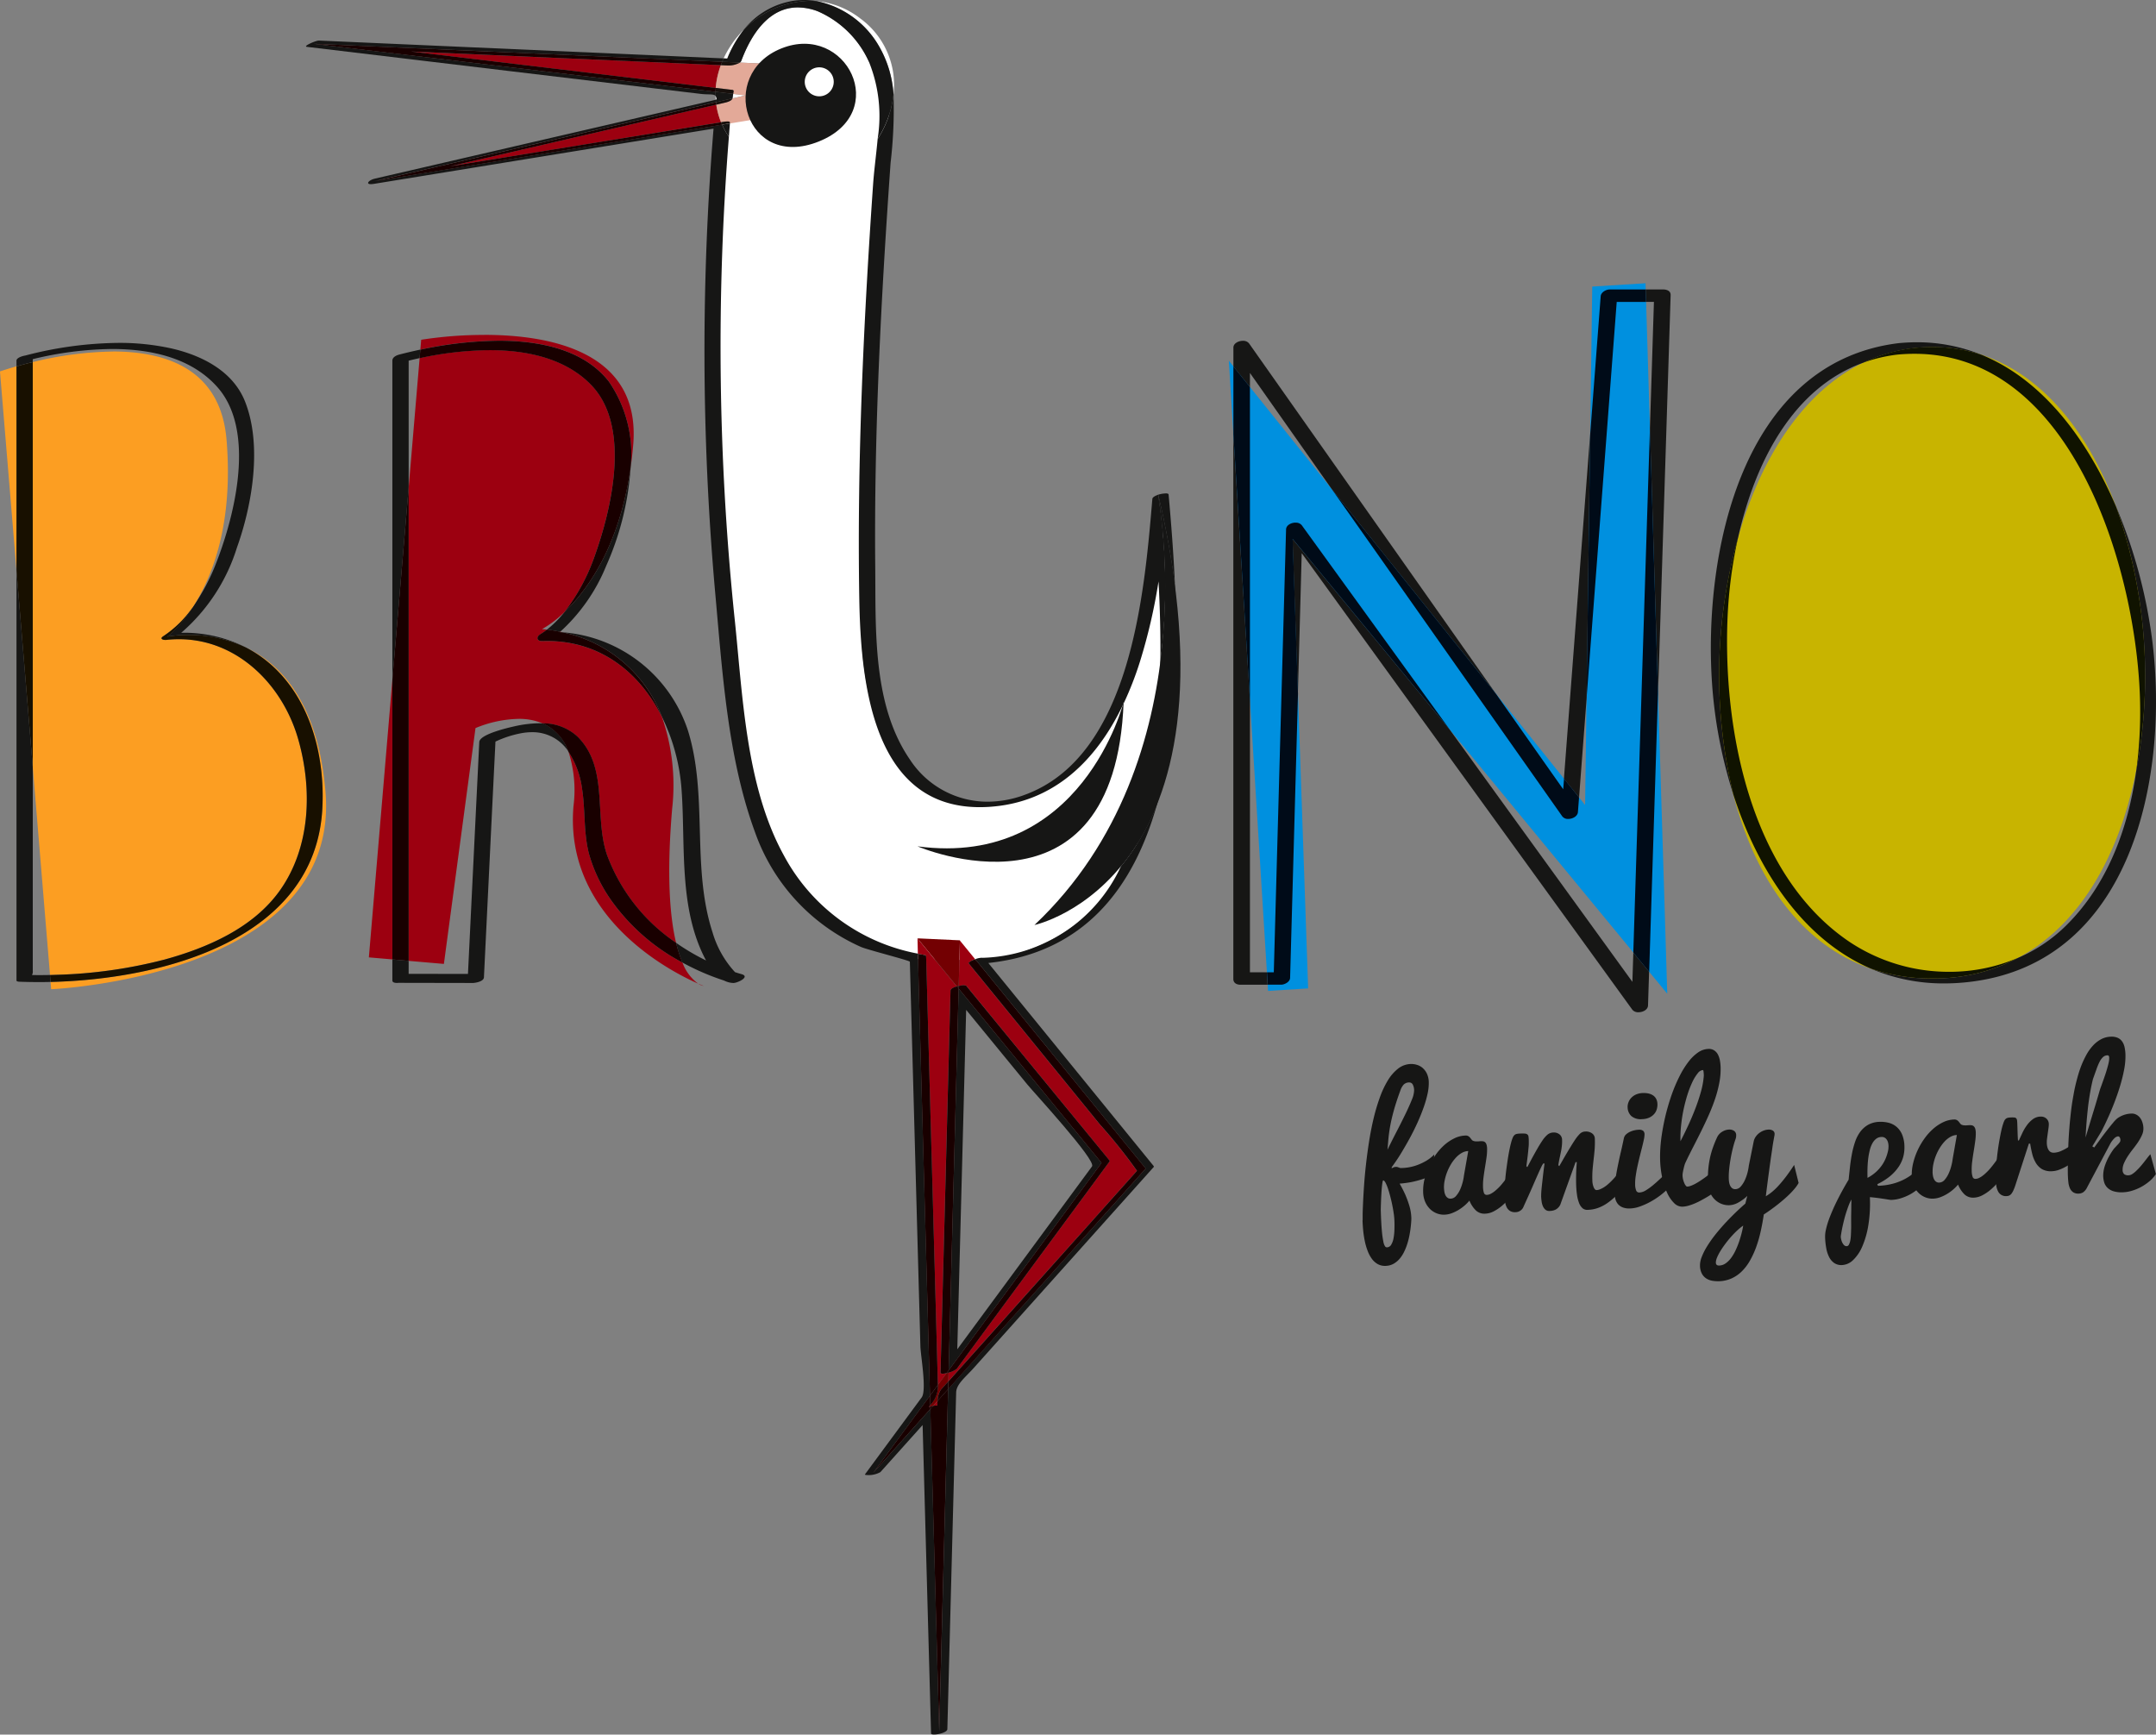
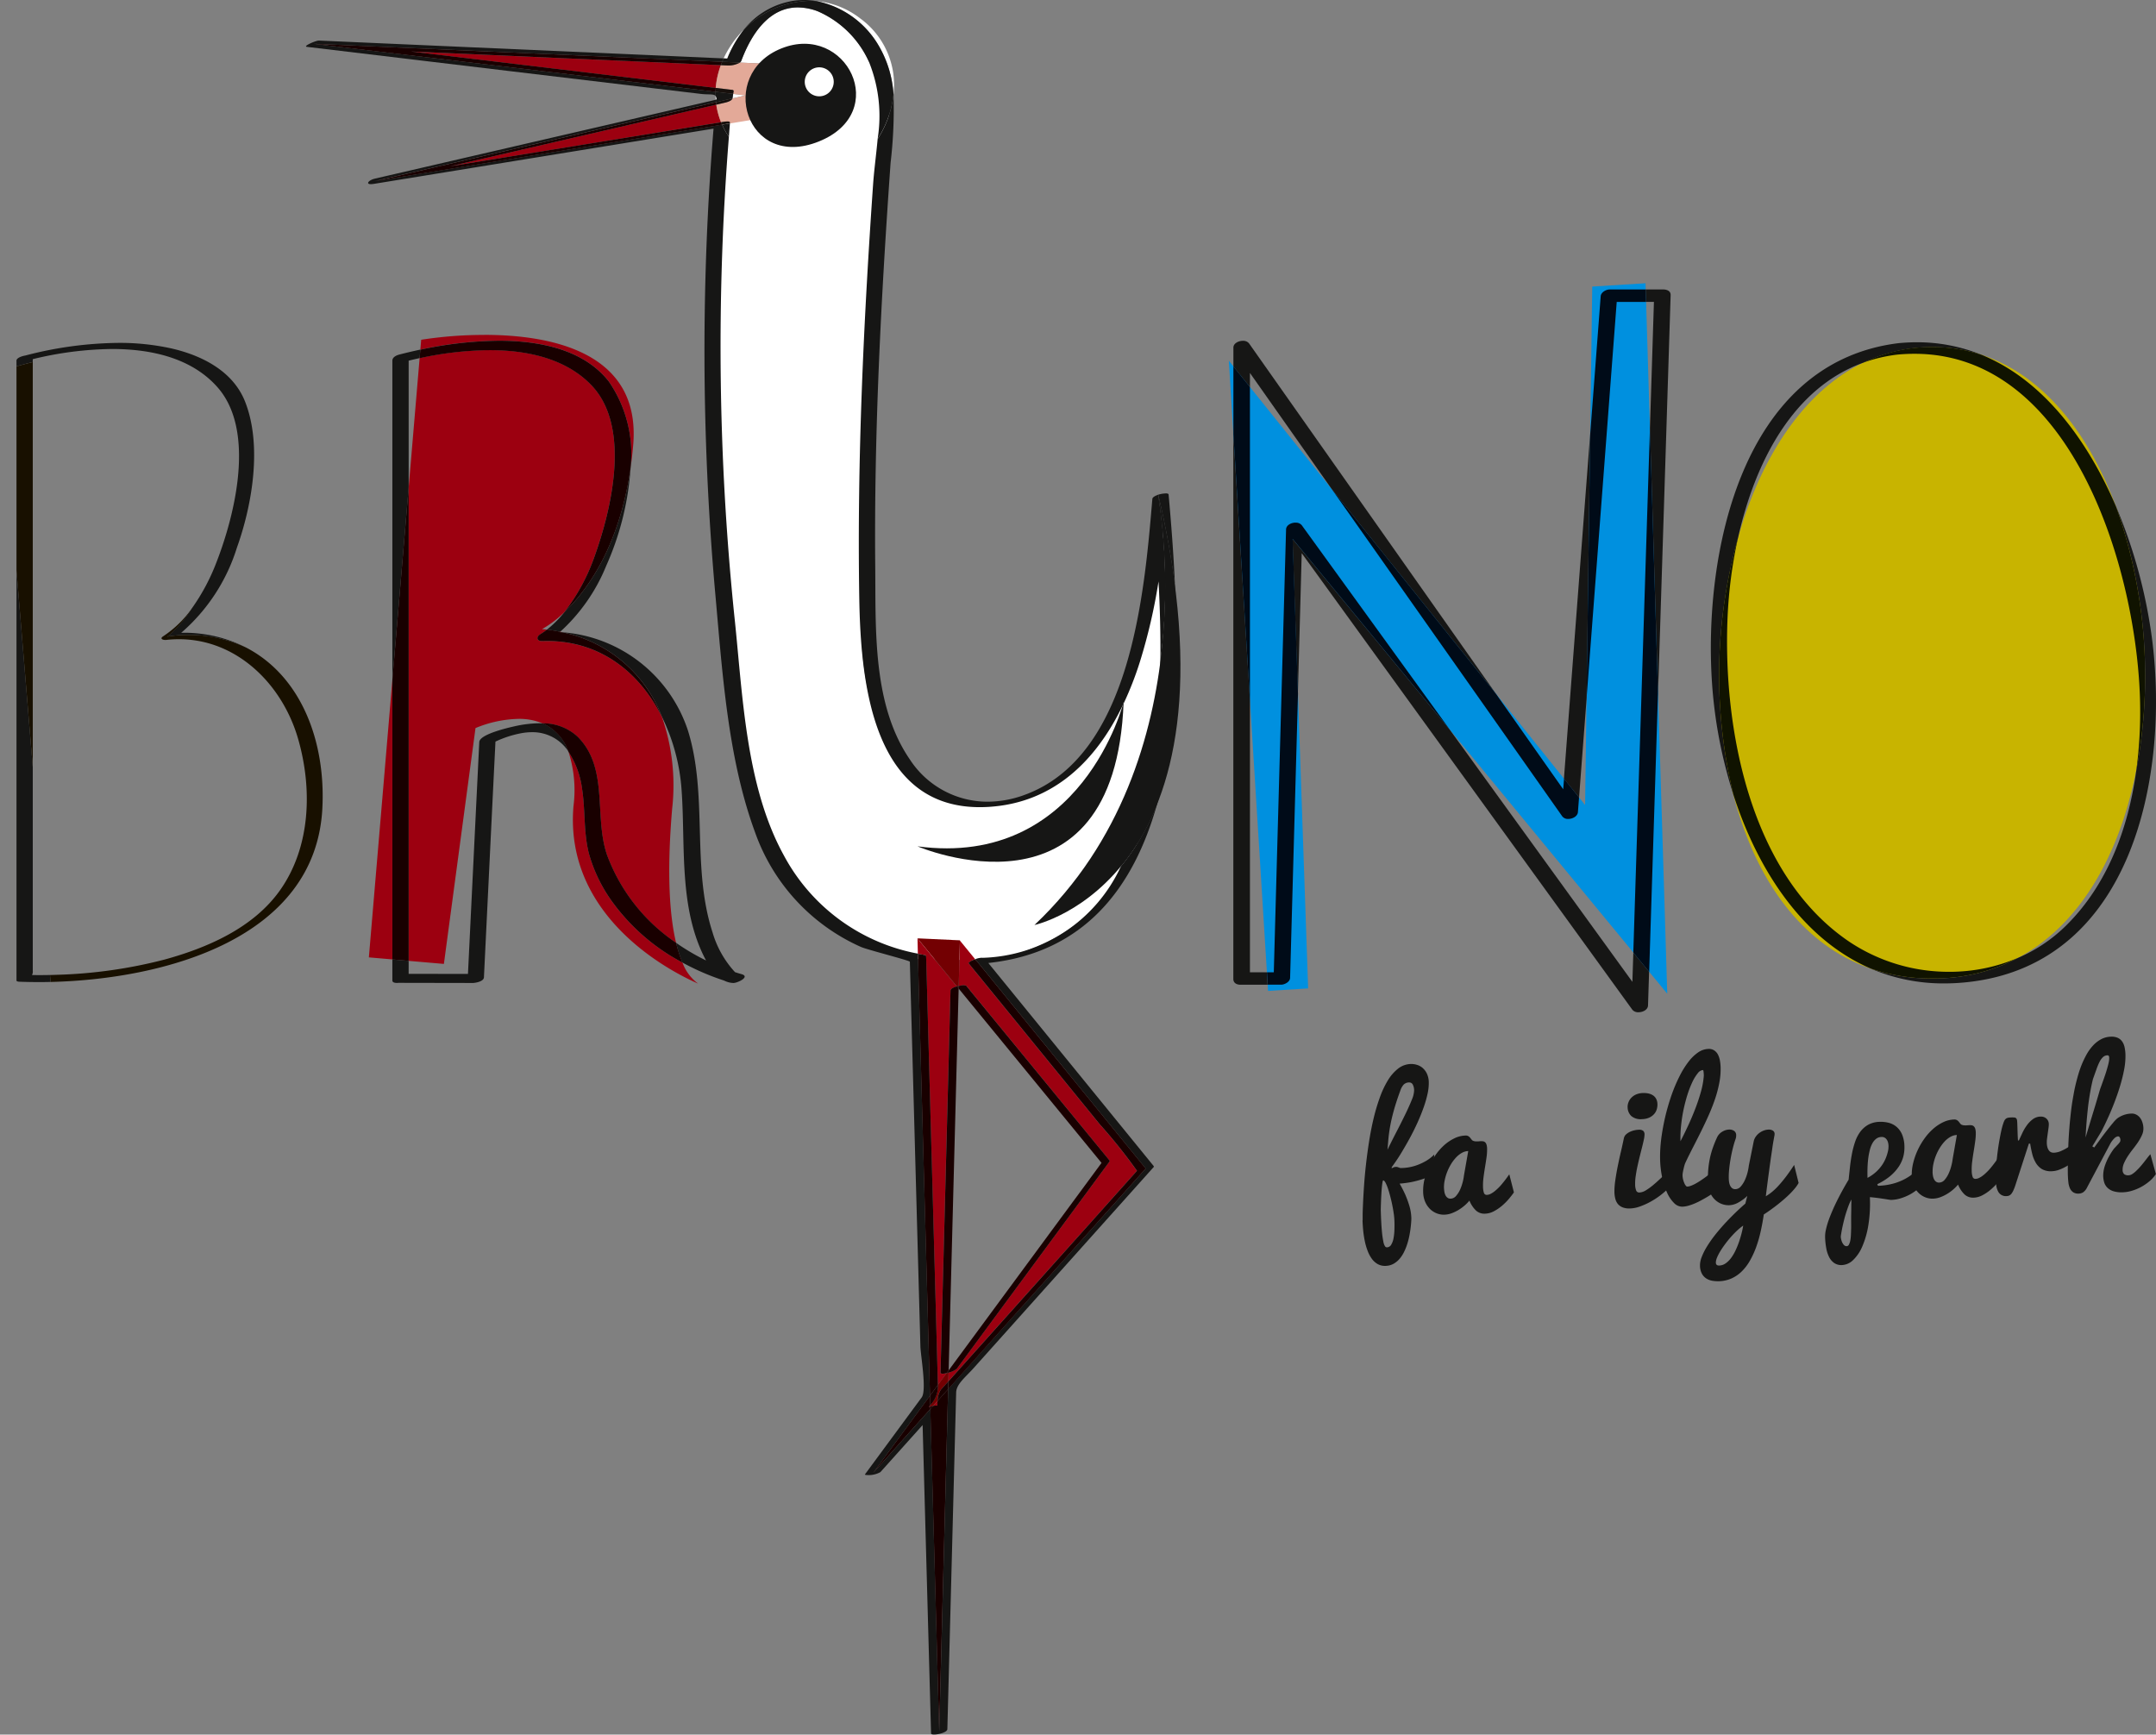
<svg xmlns="http://www.w3.org/2000/svg" id="Group_36" data-name="Group 36" width="168.545" height="135.612" viewBox="0 0 168.545 135.612">
  <rect x="0" y="0" width="168.545" height="135.612" fill="#808080" stroke="none" />
  <defs>
    <clipPath id="clip-path">
      <rect id="Rectangle_6" data-name="Rectangle 6" width="168.545" height="135.612" fill="none" />
    </clipPath>
  </defs>
  <g id="Group_1" data-name="Group 1" clip-path="url(#clip-path)">
    <path id="Path_1" data-name="Path 1" d="M91.378,54.37l-.927-13.106c-.356,2.152-1.52,6.464-2.205,10.824a8.29,8.29,0,0,1-1.117,2.691c0-.043-.253-.723,0,0,0,0-.994,1.758-1.091,1.932-1.476,2.608-3.68,5.705-8.894,5.991-.233.01-.458.016-.677.016C68.031,62.683,66.423,52.911,67,46.105c1.12-13.222.908-23.828,1.613-30.614.39-3.757.153-4.391.271-5.632.686-1.055-.895-4.088-.763-5.335l-12.1,5.188c-.984,12.129-1.515,23.492-.451,35.624.557,6.356.926,13.31,3.126,19.345a15.64,15.64,0,0,0,8.326,9.065c.53.236,3.873,1.091,3.875,1.19l6.207.126C89.16,72.516,89.575,62,91.446,55.442" transform="translate(0.428 0.035)" fill="#fff" />
    <path id="Path_2" data-name="Path 2" d="M9.241,26.6a29.741,29.741,0,0,0-7.263.986c-.338.059-.7.206-.7.4v.446c.364-.1.792-.218,1.273-.335v-.225a27.2,27.2,0,0,1,6.2-.794c3.161,0,6.268.744,8.251,3,2.994,3.407,1.342,10-.1,13.7a15.952,15.952,0,0,1-1.859,3.5,9.355,9.355,0,0,1-1.983,2.29,9.007,9.007,0,0,1,1.646-.133,10.531,10.531,0,0,1,4.506.981,10.493,10.493,0,0,0-3.542-1.077,10,10,0,0,0-1.265-.076c-.085,0-.168,0-.253,0l.054-.04a14.454,14.454,0,0,0,4.3-6.6c1.208-3.369,1.993-8.025.64-11.437-.952-2.4-3.4-3.616-5.777-4.157A18.76,18.76,0,0,0,9.241,26.6M1.279,44.393V76.452c0,.08.185.092.225.094.477.018.968.027,1.47.027.318,0,.643,0,.97-.012L3.9,76.019q-.378.009-.756.009c-.208,0-.415,0-.623-.006H2.516l-.027,0a.554.554,0,0,0,.063-.326V59.758Z" transform="translate(0.01 0.207)" fill="#161615" />
-     <path id="Path_3" data-name="Path 3" d="M8.832,27.271a27.556,27.556,0,0,0-6.27.826V59.754L3.909,76.014c.183,0,.368-.01.551-.018a37.592,37.592,0,0,0,8.364-1.181c3.381-.924,7-2.488,9.085-5.456,2.373-3.381,2.514-7.9,1.4-11.79-1.224-4.268-4.774-7.81-9.324-7.81a9.03,9.03,0,0,0-1.009.057.511.511,0,0,1-.069,0c-.217,0-.427-.112-.146-.289a8.555,8.555,0,0,0,2.3-2.259c1.495-2.291,3.2-6.444,2.65-13.091-.456-5.5-4.675-6.909-8.881-6.909m-7.543,1.16c-.806.229-1.289.4-1.289.4L1.289,44.388V28.431M19.23,50.409c4.336,2.245,6.238,7.379,5.969,12.577-.529,10.2-12.335,13.359-21.246,13.571l.047.57s22.643-.967,21.447-15.411c-.57-6.881-3.405-9.966-6.217-11.307" transform="translate(0 0.212)" fill="#fc9e22" />
    <path id="Path_4" data-name="Path 4" d="M2.552,28.09c-.481.116-.909.231-1.273.334V44.381L2.552,59.746Zm12.5,19.174a8.526,8.526,0,0,1-2.3,2.259c-.281.177-.071.289.146.289.023,0,.046,0,.069,0a9.041,9.041,0,0,1,1.009-.057c4.55,0,8.1,3.542,9.324,7.809,1.117,3.891.976,8.409-1.4,11.791-2.084,2.968-5.7,4.532-9.084,5.456a37.609,37.609,0,0,1-8.364,1.181c-.184.007-.368.013-.552.018l.045.542c8.911-.212,20.716-3.372,21.245-13.571.269-5.2-1.632-10.332-5.969-12.577a10.527,10.527,0,0,0-4.5-.981,9.012,9.012,0,0,0-1.647.133,9.355,9.355,0,0,0,1.983-2.29" transform="translate(0.01 0.219)" fill="#181000" />
    <path id="Path_5" data-name="Path 5" d="M32.624,27.122c-.577.122-1.126.252-1.633.384-.233.06-.554.2-.554.48V52.937L31.71,37.91V27.985q.419-.1.858-.2ZM49.057,36.4c-.9,6.186-3.418,9.572-5.157,11.228a8.447,8.447,0,0,1-1.374,1.382c.247.03.6.083,1.028.175a14.157,14.157,0,0,0,3.6-5.161A22.4,22.4,0,0,0,49.057,36.4M43.735,49.222a10.641,10.641,0,0,1,7.775,6.609,15.364,15.364,0,0,1,1.537,5.736c.312,4.38-.246,9.259,1.9,13.294l.011.019a17.2,17.2,0,0,1-2.341-1.38,9.461,9.461,0,0,0,.5,1.546,19.138,19.138,0,0,0,3.259,1.407,1.66,1.66,0,0,0,.711.187H57.1c.323,0,1.341-.488.634-.691-.171-.048-.342-.1-.511-.155a7.8,7.8,0,0,1-1.76-3.12C53.8,67.542,55.132,62.012,53.542,56.9a11.218,11.218,0,0,0-9.808-7.679m-1.782,7.114a9.163,9.163,0,0,0-1.972.238c-.4.09-2.72.609-2.75,1.229q-.122,2.532-.247,5.064-.319,6.533-.637,13.067l-4.637-.009V74.91l-1.273-.11v1.648c0,.131.15.188.348.188.04,0,.083,0,.125-.007l5.8.011h0c.222,0,.869-.118.885-.435q.289-5.936.578-11.873.148-3.045.3-6.089c.007-.158.015-.316.023-.474a8.26,8.26,0,0,1,1.991-.651,4.662,4.662,0,0,1,.865-.085,3.348,3.348,0,0,1,2.843,1.5,3.7,3.7,0,0,0-2.014-2.2c-.077,0-.152,0-.229,0" transform="translate(0.237 0.211)" fill="#161615" />
    <path id="Path_6" data-name="Path 6" d="M37.642,25.983a31.964,31.964,0,0,0-4.938.378l-.066.771a30.375,30.375,0,0,1,6.14-.7c3.386,0,6.7.77,8.592,3.185a10.027,10.027,0,0,1,1.7,6.785q.127-.874.208-1.823c.62-7.314-6.53-8.6-11.637-8.6m.41,1.188a26.62,26.62,0,0,0-5.47.627L31.724,37.92v37l2.754.238L36.949,56.72A9.286,9.286,0,0,1,40.311,56a4.77,4.77,0,0,1,1.885.353,3.944,3.944,0,0,1,2.715,1.03c2.488,2.45,1.277,6.249,2.32,9.267a14.256,14.256,0,0,0,5.4,6.864c-.489-2.03-.75-5.28-.309-10.486a16.244,16.244,0,0,0-.8-7.183c-1.7-3.41-4.756-5.93-8.991-5.93-.123,0-.247,0-.372.007h-.027c-.408,0-.44-.329-.115-.533q.268-.169.522-.368c-.249-.03-.39-.036-.39-.036a8.333,8.333,0,0,0,1.764-1.345A15.439,15.439,0,0,0,46.253,43.3c1.337-3.729,2.889-10.2-.29-13.442-1.978-2.016-4.916-2.689-7.911-2.689m5.517,22.02-.034.027.215.013-.18-.04M30.451,52.947l-1.838,21.7,1.838.159V52.947m13.758,5.6a9.742,9.742,0,0,1,.4,4.275c-.741,8.751,7.726,12.993,9.746,13.878a3.5,3.5,0,0,1-1.224-1.646,16,16,0,0,1-5.411-4.642,11.9,11.9,0,0,1-1.91-3.908c-.419-1.679-.267-3.338-.526-5.026a6.939,6.939,0,0,0-1.079-2.932" transform="translate(0.223 0.202)" fill="#9c0010" />
    <path id="Path_7" data-name="Path 7" d="M38.763,26.433a30.383,30.383,0,0,0-6.14.7l-.056.666a26.628,26.628,0,0,1,5.47-.627c3,0,5.934.673,7.911,2.688,3.18,3.239,1.629,9.713.291,13.443A15.479,15.479,0,0,1,43.9,47.631c1.737-1.657,4.26-5.043,5.156-11.229a10.024,10.024,0,0,0-1.7-6.784c-1.892-2.416-5.206-3.185-8.592-3.185M31.71,37.916,30.437,52.943V74.805l1.273.11v-37m10.815,11.1A6.28,6.28,0,0,1,42,49.38c-.325.2-.293.533.115.533h.028c.124,0,.249-.006.372-.006,4.236,0,7.287,2.518,8.99,5.93a10.641,10.641,0,0,0-7.775-6.609l-.214-.012.034-.028c-.428-.093-.781-.145-1.029-.175m-.345,7.334a3.7,3.7,0,0,1,2.014,2.2,6.907,6.907,0,0,1,1.079,2.932c.259,1.688.107,3.347.526,5.025A11.906,11.906,0,0,0,47.71,70.41a15.98,15.98,0,0,0,5.41,4.641,9.469,9.469,0,0,1-.5-1.546,14.263,14.263,0,0,1-5.4-6.864c-1.043-3.018.168-6.817-2.319-9.268a3.947,3.947,0,0,0-2.716-1.029" transform="translate(0.237 0.206)" fill="#190000" />
-     <path id="Path_8" data-name="Path 8" d="M54.16,76.309a1.072,1.072,0,0,0,.427.177s-.155-.058-.427-.177" transform="translate(0.421 0.594)" fill="#9c0010" />
+     <path id="Path_8" data-name="Path 8" d="M54.16,76.309s-.155-.058-.427-.177" transform="translate(0.421 0.594)" fill="#9c0010" />
    <path id="Path_9" data-name="Path 9" d="M98.389,77.3,95.322,28.029l27.851,34.736.558-40.53,4.164-.26,1.7,55.543L100.309,41.96l1.212,35.145Z" transform="translate(0.742 0.171)" fill="#0090df" />
    <path id="Path_10" data-name="Path 10" d="M129.262,22.455h-1.355l.031.97h.613q-.154,4.934-.311,9.865l.634,20.732q.493-15.564.984-31.126c.011-.338-.312-.441-.595-.441M96.423,26.47c-.353,0-.746.2-.746.531v1.471l1.293,1.611v-1.1l6.367,9.041L116.217,54.09,96.9,26.672a.573.573,0,0,0-.482-.2m-.746,7.315V76.368c0,.309.262.444.549.444.026,0,.051,0,.078,0h2.052l-.059-.97H96.97v-21.3Zm27.891.015q-1.023,13.452-2.047,26.9L122.7,62.17q.293-3.87.589-7.74Zm-23.263,8.156.417,12.1q.153-5.492.3-10.983,12.923,17.844,25.845,35.689a.584.584,0,0,0,.482.2c.351,0,.736-.2.746-.532q.042-1.317.084-2.632L126.942,74.3q-.038,1.144-.074,2.288-7.126-9.839-14.25-19.68Z" transform="translate(0.744 0.175)" fill="#161615" />
    <path id="Path_11" data-name="Path 11" d="M127.907,22.455H125.09c-.282,0-.675.219-.7.528L123.568,33.8l-.283,20.628,2.358-31h2.294Zm-32.23,6.017v5.313L96.97,54.542V30.084Zm32.562,4.819q-.65,20.5-1.3,41.006l1.241,1.508q.345-10.89.69-21.782Zm-24.9,4.735q9.025,12.81,18.043,25.617a.557.557,0,0,0,.471.208c.348,0,.733-.212.757-.536q.044-.573.089-1.145l-1.175-1.464c-.021.275-.041.55-.064.826l-5.241-7.441Zm-2.8,2.658c-.35,0-.737.2-.745.531q-.481,17.313-.959,34.624H98.3l.059.97H99.41c.268,0,.689-.219.7-.528q.308-11.109.616-22.221l-.417-12.1,12.313,14.949q-5.8-8.01-11.6-16.02a.58.58,0,0,0-.482-.2" transform="translate(0.744 0.175)" fill="#000b18" />
    <path id="Path_12" data-name="Path 12" d="M150,26.922c-20.868,0-23.5,49.367,0,49.367s20.868-49.367,0-49.367" transform="translate(1.037 0.209)" fill="#c8b400" />
    <path id="Path_13" data-name="Path 13" d="M148.818,26.552q-.658,0-1.337.061l-.068.006-.045.005c-12.313,1.528-15.284,16.554-14.552,26.75a36.66,36.66,0,0,0,1.664,8.563,39.691,39.691,0,0,1,.365-20.125c1.31-5.854,4.265-11.661,9.772-13.66a12.515,12.515,0,0,1,9.252-.62,13.268,13.268,0,0,0-5.051-.98m15.575,12.856a39.744,39.744,0,0,1,1.57,20.677c-.627,4.511-2.266,8.93-5.538,12.126a12.152,12.152,0,0,1-3.647,2.447,14.1,14.1,0,0,1-6.769,1.635,14.67,14.67,0,0,1-4.787-.769,14.378,14.378,0,0,0,5.735,1.154,16.958,16.958,0,0,0,2.027-.124c12.74-1.527,15.553-16.174,14.232-26.708a39.87,39.87,0,0,0-2.823-10.437" transform="translate(1.033 0.207)" fill="#161615" />
    <path id="Path_14" data-name="Path 14" d="M150.006,26.922a12.241,12.241,0,0,0-5.394,1.226,12.02,12.02,0,0,1,2.676-.633c.454-.043.9-.064,1.34-.064,12.626,0,17.592,17.665,17.642,27.773a34.162,34.162,0,0,1-.311,4.858,39.754,39.754,0,0,0-1.571-20.677c-2.22-5.2-5.687-9.906-10.523-11.877a12.329,12.329,0,0,0-3.859-.607M134.839,41.809a39.687,39.687,0,0,0-.364,20.124c1.909,5.9,5.426,11.3,10.742,13.586a14.654,14.654,0,0,0,4.788.77,14.109,14.109,0,0,0,6.77-1.635,13.582,13.582,0,0,1-5.434,1.114,14,14,0,0,1-7.824-2.361c-7.763-5.265-9.881-16.694-9.5-25.393a35.933,35.933,0,0,1,.82-6.2" transform="translate(1.037 0.209)" fill="#101300" />
    <path id="Path_15" data-name="Path 15" d="M31.872,4,55.7,6.845a6.607,6.607,0,0,1,.4-1.78L31.872,4M55.747,8.152,34.924,12.97,42.764,11.7,56.12,9.524a5.845,5.845,0,0,1-.373-1.372" transform="translate(0.248 0.031)" fill="#9c0010" />
    <path id="Path_16" data-name="Path 16" d="M71.17,72.795,71.2,74q.265.054.534.1a.131.131,0,0,1,.112.07q.313,11.461.628,22.923.145,5.311.291,10.621l.676-.919a1.342,1.342,0,0,1-.305.044c-.1,0-.17-.025-.168-.093l.78-29.851c-.007-.008-.005-.02.005-.034.034-.135.25-.24.494-.3Zm1.571,36.164-.35.39a1.323,1.323,0,0,1,.24-.028.391.391,0,0,1,.089.008c0-.128.01-.252.021-.37" transform="translate(0.554 0.566)" fill="#9c0010" />
    <path id="Path_17" data-name="Path 17" d="M71.171,72.794h0l3.316.157-.093,3.568c.033-.007.067-.012.1-.017a1.166,1.166,0,0,1,.28-.04.436.436,0,0,1,.169.028c.051.012.083.032.082.059L86.2,90.179l-.009.055L74.235,106.456a1.806,1.806,0,0,1-.632.292l-.017.68Q78.7,101.713,83.822,96l4.5-5.03a41.02,41.02,0,0,0-2.9-3.626q-5.132-6.3-10.261-12.6c-.04-.048.218-.209.515-.318l-1.2-1.471Zm1,36.493c-.039.05-.081.1-.122.153l.125-.038Z" transform="translate(0.554 0.566)" fill="#9c0010" />
    <path id="Path_18" data-name="Path 18" d="M71.17,72.795l3.08,3.757c.047-.012.1-.023.143-.033l.094-3.568ZM73.6,106.748c-.053.016-.106.03-.157.043l-.677.918,0,.093a2.086,2.086,0,0,1-.6,1.484l0,.115c.074-.02.148-.039.219-.053l.349-.39A1.608,1.608,0,0,1,73,108.08q.29-.327.583-.651Z" transform="translate(0.554 0.566)" fill="#730002" />
    <path id="Path_19" data-name="Path 19" d="M89.893,38.279S93.982,59.06,80.245,72.02c0,0,16.779-3.562,9.648-33.741" transform="translate(0.624 0.298)" fill="#161615" />
    <path id="Path_20" data-name="Path 20" d="M71.171,65.744S86.618,72.4,87.285,54.463c0,0-3.246,13-16.114,11.281" transform="translate(0.554 0.424)" fill="#161615" />
    <path id="Path_21" data-name="Path 21" d="M61.928.576c-2.216,0-3.609,2.013-4.416,4.174a.323.323,0,0,1-.114.137l4.764.211-.255,3.684-5.286.86q-.041.526-.08,1.052a7.973,7.973,0,0,0,1.832,1.894,7,7,0,0,0,4.237,1.558,6.747,6.747,0,0,0,5.561-3.283A11.3,11.3,0,0,0,67.5,4.845,7.789,7.789,0,0,0,63.467.87a4.46,4.46,0,0,0-1.54-.294m-5.05,6.761c-.017.11-.034.219-.052.328l-.005.024,1.022-.236Z" transform="translate(0.44 0.004)" fill="#fff" />
    <path id="Path_22" data-name="Path 22" d="M57.406,4.855a1.823,1.823,0,0,1-.891.23h-.037l-.558-.025a6.578,6.578,0,0,0-.4,1.78l1.291.154a.132.132,0,0,1,.112.071l-.039.242.965.115-1.023.237c-.057.2-.415.292-.58.331l-.684.158a5.9,5.9,0,0,0,.373,1.373l.183-.03a2.126,2.126,0,0,1,.309-.029c.113,0,.21.018.206.083l-.006.069,5.286-.86.256-3.685Z" transform="translate(0.432 0.038)" fill="#e3a998" />
    <path id="Path_23" data-name="Path 23" d="M63.393.086a7.285,7.285,0,0,1,4.745,3.279,8.572,8.572,0,0,1,1.281,4.017,6.418,6.418,0,0,0-2.607-5.945A6.535,6.535,0,0,0,63.393.086M57.735,2.3a7.921,7.921,0,0,0-1.6,2.263l.285.012A9.059,9.059,0,0,1,57.735,2.3M55.505,7.5c0,.1.008.2.016.3.02-.005.041-.009.061-.015a.4.4,0,0,0-.078-.288" transform="translate(0.432 0.001)" fill="#fff" />
    <path id="Path_24" data-name="Path 24" d="M60.639,3.758c-5.06,2.024-2.787,9.561,2.912,7.282S65.7,1.734,60.639,3.758" transform="translate(0.45 0.026)" fill="#161615" />
    <path id="Path_25" data-name="Path 25" d="M62.657,0A5.344,5.344,0,0,0,61.33.165,6.129,6.129,0,0,0,57.983,2.3,7.387,7.387,0,0,1,63.114.063c.175,0,.351.008.527.023A5.638,5.638,0,0,0,62.657,0M24.742,3.171c-.241,0-1.285.45-.932.492l15.883,1.9L50.9,6.9l3.706.442c.6.073.993-.017,1.15.154,0-.107,0-.214,0-.319L24.335,3.423,56.27,4.831c.037-.089.076-.177.117-.265L24.749,3.171h-.007" transform="translate(0.185 0)" fill="#161615" />
    <path id="Path_26" data-name="Path 26" d="M24.329,3.4,55.748,7.151c0-.1.008-.2.016-.3L31.931,4,56.161,5.07c.032-.089.068-.176.1-.265Z" transform="translate(0.189 0.026)" fill="#190000" />
    <path id="Path_27" data-name="Path 27" d="M69.628,7.326a7.976,7.976,0,0,1-1.24,3.484c-.111,1.225-.279,2.435-.356,3.548-.744,10.751-1.256,21.544-1.081,32.323.11,6.743,1.083,16.367,9.413,16.367.218,0,.439-.006.667-.019,5.149-.3,8.451-3.672,10.5-7.906.057-.188.084-.293.084-.293,0,.044,0,.088-.005.131a26,26,0,0,0,1.28-3.28A43.722,43.722,0,0,0,90.346,45.4c.108,2,.172,4.131.142,6.3a46.013,46.013,0,0,0-.172-13.076c-.241.081-.443.2-.453.325-.62,7.334-1.654,20.234-10.121,23.187a8.39,8.39,0,0,1-2.762.485,7.247,7.247,0,0,1-6.073-3.3C67.986,55.065,68.245,49.213,68.2,44.3c-.1-10.548.457-21.11,1.2-31.628a36.087,36.087,0,0,0,.229-5.345m-13.9.417L29.079,13.91c-.461.107-.741.43-.308.43a1.54,1.54,0,0,0,.237-.022L55.559,10a213.485,213.485,0,0,0,.1,35.96c.574,6.276.963,13.141,3.16,19.094a15.43,15.43,0,0,0,8.256,8.919c.524.231,3.828,1.063,3.831,1.16q.026.921.05,1.84.112,4.051.223,8.1.275,10.066.551,20.132c.02.726.508,3.438.1,3.99l-4.429,6.01c-.031.042.064.062.216.062a1.867,1.867,0,0,0,.986-.232l3.3-3.679q.33,12.056.661,24.112c0,.055.1.081.236.081.367,0,1.03-.173,1.037-.421q.345-13.159.688-26.319c.017-.657.723-1.188,1.375-1.916l5.43-6.063,8.588-9.591a.128.128,0,0,0,.061-.117q-6.468-7.945-12.94-15.891c7.541-.807,11.364-5.914,13.188-12.4A18.05,18.05,0,0,1,87.4,67.686a12.284,12.284,0,0,1-10.8,7.14.575.575,0,0,0-.074-.005,1.568,1.568,0,0,0-.506.111L89.344,91.3,73.9,108.544l-.7,26.76L72.51,110.1l-4.477,5,4.448-6.036L71.535,74.5a15.005,15.005,0,0,1-10.48-7.682c-3.026-5.494-3.218-12.7-3.878-18.8a206.475,206.475,0,0,1-.418-37.38,6.36,6.36,0,0,1-.531-.953l-27.1,4.405,26.62-6.159c-.007-.064-.013-.128-.018-.192" transform="translate(0.222 0.057)" fill="#161615" />
    <path id="Path_28" data-name="Path 28" d="M55.745,7.931l-26.62,6.16,27.1-4.406q-.042-.1-.082-.19L42.785,11.665,34.945,12.94,55.769,8.121q-.014-.1-.024-.19" transform="translate(0.227 0.062)" fill="#190000" />
    <path id="Path_29" data-name="Path 29" d="M71.2,73.985l.947,34.555.618-.839-.29-10.621-.629-22.923a.131.131,0,0,0-.112-.07c-.179-.031-.357-.066-.534-.1m2.366,34.04-.827.925c-.011.117-.018.241-.021.369a.4.4,0,0,0-.089-.008,1.239,1.239,0,0,0-.24.028l-.214.239.69,25.207Z" transform="translate(0.554 0.576)" fill="#190000" />
    <path id="Path_30" data-name="Path 30" d="M75.712,74.411c-.3.11-.555.27-.515.319l10.261,12.6a41.023,41.023,0,0,1,2.9,3.626l-4.5,5.03-10.236,11.43-.016.606L89.04,90.777Zm-3.534,34.126-4.448,6.037,4.477-5-.005-.185-.125.038c.041-.052.083-.1.122-.153Z" transform="translate(0.527 0.579)" fill="#190000" />
    <path id="Path_31" data-name="Path 31" d="M73.577,107.162q-.29.326-.582.652a1.617,1.617,0,0,0-.26.878l.827-.924Zm-.816.281-.618.839.02.738a2.081,2.081,0,0,0,.6-1.484l0-.093m-.376,1.639c-.071.014-.145.032-.219.053l.005.185Z" transform="translate(0.561 0.834)" fill="#180000" />
    <path id="Path_32" data-name="Path 32" d="M90.426,38.28a2.044,2.044,0,0,0-.583.1,70.262,70.262,0,0,1,1.313,7.126c-.113-2.582-.31-5.016-.5-7.141-.005-.062-.1-.09-.232-.09" transform="translate(0.699 0.298)" fill="#161615" />
    <path id="Path_33" data-name="Path 33" d="M89.867,38.385h-.005a46.02,46.02,0,0,1,.172,13.077c-.08,5.649-.8,11.55-3.091,15.981A18.05,18.05,0,0,0,89.774,62.6c1.494-5.308,1.647-11.539,1.4-17.088a70.148,70.148,0,0,0-1.312-7.126" transform="translate(0.676 0.299)" fill="#161615" />
    <path id="Path_34" data-name="Path 34" d="M87.163,54.463s-.026.1-.083.293c.026-.053.052-.108.078-.162,0-.043,0-.088.005-.131" transform="translate(0.677 0.424)" fill="#161615" />
    <path id="Path_35" data-name="Path 35" d="M62.863.064A7.388,7.388,0,0,0,57.732,2.3,9.059,9.059,0,0,0,56.421,4.58l-.285-.013c-.04.088-.08.175-.117.264l1.383.061a.312.312,0,0,0,.114-.138c.808-2.162,2.2-4.173,4.417-4.173a4.469,4.469,0,0,1,1.54.294A7.784,7.784,0,0,1,67.5,4.85a11.285,11.285,0,0,1,.671,6.016,7.974,7.974,0,0,0,1.241-3.483,8.572,8.572,0,0,0-1.281-4.018A7.288,7.288,0,0,0,63.39.086c-.175-.015-.352-.022-.527-.022" transform="translate(0.436 0)" fill="#161615" />
    <path id="Path_36" data-name="Path 36" d="M56.02,4.794c-.036.088-.072.176-.1.265l.559.025h.037a1.825,1.825,0,0,0,.891-.229Z" transform="translate(0.435 0.037)" fill="#18100c" />
    <path id="Path_37" data-name="Path 37" d="M55.505,7.122c0,.107,0,.213,0,.319a.4.4,0,0,1,.078.289l-.062.014c.005.064.011.128.018.192l1.289-.3a.186.186,0,0,0,.006-.025l.051-.328Z" transform="translate(0.432 0.055)" fill="#161615" />
    <path id="Path_38" data-name="Path 38" d="M55.522,6.822c-.008.1-.013.2-.016.3l1.38.165c.013-.081.026-.161.038-.242a.13.13,0,0,0-.112-.071l-1.29-.154m1.306.818-1.289.3c.007.063.015.128.024.191l.683-.158c.166-.038.524-.135.581-.332" transform="translate(0.432 0.053)" fill="#18100c" />
    <path id="Path_39" data-name="Path 39" d="M56.625,9.572l-.611.1a6.311,6.311,0,0,0,.531.953q.039-.526.08-1.052" transform="translate(0.436 0.074)" fill="#161615" />
    <path id="Path_40" data-name="Path 40" d="M56.426,9.423a2.146,2.146,0,0,0-.31.029l-.182.03q.039.1.082.19l.611-.1c0-.022,0-.045.005-.068.005-.064-.093-.083-.2-.083" transform="translate(0.435 0.073)" fill="#18100c" />
-     <path id="Path_41" data-name="Path 41" d="M74.369,76.69l-.781,29.851L85.54,90.32Zm-.106,28.2q.348-13.266.694-26.534l4.772,5.822c.544.663,5.416,5.943,5.068,6.415l-10.534,14.3" transform="translate(0.573 0.597)" fill="#161615" />
    <path id="Path_42" data-name="Path 42" d="M74.237,76.524c-.244.064-.46.169-.494.3-.01.014-.012.026-.005.034l-.78,29.851c0,.068.064.094.168.094a1.349,1.349,0,0,0,.305-.045l.162-.22.781-29.85Z" transform="translate(0.568 0.595)" fill="#190000" />
    <path id="Path_43" data-name="Path 43" d="M74.754,76.433a1.166,1.166,0,0,0-.28.04l-.1.017-.005.2L85.54,90.322,73.588,106.543l0,.176a1.772,1.772,0,0,0,.631-.292q5.976-8.11,11.952-16.221l.01-.055L75,76.522c0-.028-.029-.048-.082-.059a.435.435,0,0,0-.169-.029" transform="translate(0.572 0.595)" fill="#190000" />
    <path id="Path_44" data-name="Path 44" d="M74.375,76.491c-.048.009-.1.02-.143.033l.138.167Zm-.786,30.052-.162.22c.051-.012.1-.027.158-.043Z" transform="translate(0.571 0.595)" fill="#180000" />
    <path id="Path_45" data-name="Path 45" d="M64.691,6.356a1.133,1.133,0,1,1-1.133-1.133,1.132,1.132,0,0,1,1.133,1.133" transform="translate(0.486 0.041)" fill="#fff" />
    <path id="Path_46" data-name="Path 46" d="M108.645,84.633q-.342.931-.531,1.637c-.128.47-.22.887-.281,1.251s-.1.683-.124.959-.043.53-.066.766q.366-.747.741-1.47t.674-1.343c.2-.413.363-.777.487-1.091a2.015,2.015,0,0,0,.18-.715.973.973,0,0,0-.112-.492.3.3,0,0,0-.266-.149.6.6,0,0,0-.441.171,1.366,1.366,0,0,0-.261.477m-1.337,7.012c-.017,0-.036.048-.053.145s-.034.221-.049.373-.027.32-.038.508-.021.373-.027.554-.013.35-.017.5-.006.278,0,.368q.029.939.081,1.492a7.217,7.217,0,0,0,.116.84,1,1,0,0,0,.132.37.182.182,0,0,0,.14.082.4.4,0,0,0,.343-.208,1.523,1.523,0,0,0,.182-.508,4.3,4.3,0,0,0,.069-.666c.008-.241.008-.473,0-.693a5.337,5.337,0,0,0-.051-.548q-.045-.324-.116-.676t-.163-.7c-.059-.233-.122-.44-.185-.624a2.8,2.8,0,0,0-.188-.444c-.063-.113-.121-.169-.171-.167m-1.61,3.116c0-.021,0-.151,0-.39s.014-.556.031-.953.044-.854.079-1.373.085-1.067.151-1.647.144-1.173.24-1.783.21-1.2.348-1.784a15.182,15.182,0,0,1,.484-1.641,7.277,7.277,0,0,1,.632-1.355,3.393,3.393,0,0,1,.805-.929,1.684,1.684,0,0,1,1-.363,1.5,1.5,0,0,1,.459.063,1.23,1.23,0,0,1,.446.235,1.365,1.365,0,0,1,.343.446,1.668,1.668,0,0,1,.152.7,3.845,3.845,0,0,1-.092.869,8.481,8.481,0,0,1-.3,1.053c-.132.375-.287.765-.469,1.171s-.382.811-.6,1.216-.449.8-.689,1.2-.489.761-.742,1.106l-.01.1a1.294,1.294,0,0,1,.188-.09.477.477,0,0,1,.132-.023.441.441,0,0,1,.136.012l.094.032.087.032a.309.309,0,0,0,.11.012,3.8,3.8,0,0,0,1.113-.183,4.321,4.321,0,0,0,.805-.36,3.007,3.007,0,0,0,.663-.513l-.093,1.556a4.216,4.216,0,0,1-.871.384,8.043,8.043,0,0,1-.842.218,8.159,8.159,0,0,1-.9.117,9.489,9.489,0,0,1,.442.862,8.008,8.008,0,0,1,.316.863,3.751,3.751,0,0,1,.159.969c0,.038,0,.119-.008.243s-.02.275-.041.455-.048.378-.091.6a5.708,5.708,0,0,1-.161.663,4.356,4.356,0,0,1-.252.65,2.565,2.565,0,0,1-.356.56,1.751,1.751,0,0,1-.479.4,1.337,1.337,0,0,1-.625.166,1.16,1.16,0,0,1-.618-.141,1.455,1.455,0,0,1-.46-.417,2.614,2.614,0,0,1-.329-.623,4.823,4.823,0,0,1-.219-.757,7.935,7.935,0,0,1-.125-.817c-.027-.278-.044-.546-.052-.806" transform="translate(0.822 0.642)" fill="#161615" />
    <path id="Path_47" data-name="Path 47" d="M112.027,92.2a2.188,2.188,0,0,0,.032.309.964.964,0,0,0,.087.265.539.539,0,0,0,.16.187.393.393,0,0,0,.246.066.577.577,0,0,0,.421-.217,1.99,1.99,0,0,0,.316-.5,3.951,3.951,0,0,0,.3-1.115l.332-1.889a1.084,1.084,0,0,0-.506.147,1.878,1.878,0,0,0-.459.369,3.1,3.1,0,0,0-.39.522,3.98,3.98,0,0,0-.3.614,3.847,3.847,0,0,0-.187.641,2.625,2.625,0,0,0-.055.6m5.467.338c-.094.138-.22.3-.378.491a4.828,4.828,0,0,1-.535.54,3.517,3.517,0,0,1-.645.441,1.572,1.572,0,0,1-.7.193.969.969,0,0,1-.71-.249,2.229,2.229,0,0,1-.51-.774,3,3,0,0,1-.365.375,3.393,3.393,0,0,1-.478.351,3.171,3.171,0,0,1-.543.263,1.868,1.868,0,0,1-.573.113,1.505,1.505,0,0,1-.6-.106,1.556,1.556,0,0,1-.526-.343,1.748,1.748,0,0,1-.375-.557,2.034,2.034,0,0,1-.157-.752,3.741,3.741,0,0,1,.1-.987,5.373,5.373,0,0,1,.34-1,5.56,5.56,0,0,1,.531-.927,4.574,4.574,0,0,1,.68-.769,3.494,3.494,0,0,1,.794-.531,2.093,2.093,0,0,1,.858-.215.389.389,0,0,1,.233.05.589.589,0,0,1,.141.126c.037.048.073.095.111.14a.288.288,0,0,0,.13.1.574.574,0,0,0,.157.036,1.443,1.443,0,0,0,.163.005c.047,0,.095,0,.143-.008s.1-.006.144-.007a.8.8,0,0,1,.179.013.307.307,0,0,1,.149.079.442.442,0,0,1,.1.175,1.125,1.125,0,0,1,.045.312,4.289,4.289,0,0,1-.043.682c-.035.25-.076.507-.119.77s-.083.526-.116.789a4.688,4.688,0,0,0-.04.746,1.607,1.607,0,0,0,.069.468.224.224,0,0,0,.238.162.679.679,0,0,0,.279-.076,1.838,1.838,0,0,0,.291-.184,3.5,3.5,0,0,0,.293-.256c.1-.095.188-.191.274-.292a9.971,9.971,0,0,0,.609-.8Z" transform="translate(0.859 0.685)" fill="#161615" />
-     <path id="Path_48" data-name="Path 48" d="M119.572,92.828c0-.055,0-.134.006-.237s.014-.22.027-.352.028-.272.045-.42.033-.293.049-.439c.037-.342.083-.709.139-1.1l-.1,0a1.68,1.68,0,0,0-.166.293c-.062.129-.15.32-.261.569s-.254.576-.427.976-.4.9-.673,1.5a.684.684,0,0,1-.655.469.727.727,0,0,1-.425-.1.738.738,0,0,1-.256-.292,1.5,1.5,0,0,1-.128-.424,4.8,4.8,0,0,1-.043-.494c-.006-.174,0-.381.013-.621s.034-.491.059-.756.057-.535.095-.811.074-.539.115-.792.085-.484.129-.694.087-.382.125-.515a2.729,2.729,0,0,1,.112-.33.578.578,0,0,1,.125-.191.37.37,0,0,1,.173-.095,1.228,1.228,0,0,1,.26-.03,3.17,3.17,0,0,1,.38,0,.357.357,0,0,1,.208.071.266.266,0,0,1,.085.173,2.5,2.5,0,0,1,.021.311c0,.073,0,.155,0,.249s-.01.2-.02.3-.019.217-.031.331-.024.223-.037.33c-.031.253-.063.513-.1.783l.074.075c.008-.013.05-.1.13-.248s.174-.333.29-.544.239-.434.373-.666.261-.438.383-.616a2.227,2.227,0,0,1,.379-.446.748.748,0,0,1,.49-.187A.691.691,0,0,1,121,88a.537.537,0,0,1,.207.437,3.022,3.022,0,0,1-.018.474c-.016.15-.037.3-.067.436s-.056.28-.087.415-.057.273-.083.414c-.017.1-.028.16-.032.186l-.005.051.073.075c.008-.013.053-.095.14-.244s.187-.332.311-.543.255-.436.4-.67.27-.441.392-.619a3.068,3.068,0,0,1,.358-.443.631.631,0,0,1,.447-.188.811.811,0,0,1,.511.141.521.521,0,0,1,.221.436,7.364,7.364,0,0,1-.017.838q-.033.4-.08.781c-.029.257-.056.516-.079.779a7.517,7.517,0,0,0-.018.834,1.477,1.477,0,0,0,.107.558c.063.143.138.214.224.211a.753.753,0,0,0,.278-.066,2.04,2.04,0,0,0,.3-.156,2.412,2.412,0,0,0,.293-.217c.095-.082.187-.166.275-.254a7.587,7.587,0,0,0,.6-.683l.156,1.5c-.184.154-.366.314-.545.479a4.773,4.773,0,0,1-.574.453,3.209,3.209,0,0,1-.669.34,2.628,2.628,0,0,1-.832.15.543.543,0,0,1-.392-.138,1.062,1.062,0,0,1-.264-.41,2.813,2.813,0,0,1-.157-.628,7.3,7.3,0,0,1-.067-.791c-.008-.268-.006-.551,0-.853s.027-.6.051-.912l-.095,0-1.2,3.34a.877.877,0,0,1-.359.372,1.12,1.12,0,0,1-.471.107.467.467,0,0,1-.329-.1.752.752,0,0,1-.2-.282,1.44,1.44,0,0,1-.1-.384c-.019-.139-.03-.275-.035-.407" transform="translate(0.908 0.683)" fill="#161615" />
    <path id="Path_49" data-name="Path 49" d="M126.262,85.9a1.056,1.056,0,0,1,.251-.689,1.153,1.153,0,0,1,.374-.286,1.413,1.413,0,0,1,.594-.13,1.653,1.653,0,0,1,.423.038,1,1,0,0,1,.348.146.724.724,0,0,1,.243.27.9.9,0,0,1,.1.406,1.252,1.252,0,0,1-.056.423.966.966,0,0,1-.213.371,1.148,1.148,0,0,1-.378.271,1.454,1.454,0,0,1-.555.116,1.138,1.138,0,0,1-.837-.24.948.948,0,0,1-.29-.7m3.055,6.474a5.944,5.944,0,0,1-.557.468,6.165,6.165,0,0,1-.724.463,5.637,5.637,0,0,1-.8.36,2.511,2.511,0,0,1-.777.158,1.463,1.463,0,0,1-.561-.076.935.935,0,0,1-.376-.247,1.006,1.006,0,0,1-.213-.4,2.253,2.253,0,0,1-.079-.525,5.754,5.754,0,0,1,.066-.938q.076-.535.192-1.112c.079-.383.159-.766.25-1.148s.165-.734.233-1.055a.561.561,0,0,1,.169-.289,1.217,1.217,0,0,1,.3-.2,1.794,1.794,0,0,1,.674-.163.509.509,0,0,1,.369.088.37.37,0,0,1,.1.262,1.984,1.984,0,0,1-.051.406q-.056.268-.141.606c-.057.225-.119.469-.183.728s-.124.519-.181.779-.1.512-.135.758a3.873,3.873,0,0,0-.043.663,1.319,1.319,0,0,0,.078.454.252.252,0,0,0,.267.161,1.046,1.046,0,0,0,.5-.174,4.537,4.537,0,0,0,.555-.4c.188-.157.37-.319.549-.487s.335-.31.472-.429Z" transform="translate(0.974 0.66)" fill="#161615" />
    <path id="Path_50" data-name="Path 50" d="M130.364,88.6c.181-.347.372-.736.574-1.168s.392-.877.569-1.333.331-.912.457-1.366a6.266,6.266,0,0,0,.229-1.263c0-.123-.01-.229-.02-.315s-.029-.13-.062-.129a.578.578,0,0,0-.392.251,3.357,3.357,0,0,0-.409.661,7.832,7.832,0,0,0-.38.964q-.175.547-.31,1.166a11.629,11.629,0,0,0-.2,1.268,9.135,9.135,0,0,0-.051,1.264m.15,5.106a.886.886,0,0,1-.65-.283,2.674,2.674,0,0,1-.543-.8,5.6,5.6,0,0,1-.381-1.174,7.668,7.668,0,0,1-.168-1.41,10.242,10.242,0,0,1,.045-1.238c.041-.446.11-.907.2-1.383s.2-.954.336-1.436.285-.943.456-1.387a11.973,11.973,0,0,1,.564-1.248,6.707,6.707,0,0,1,.654-1.017,3.241,3.241,0,0,1,.726-.69,1.487,1.487,0,0,1,.785-.266.766.766,0,0,1,.457.111.877.877,0,0,1,.292.319,1.673,1.673,0,0,1,.157.459,3.607,3.607,0,0,1,.057.525,5.7,5.7,0,0,1-.1,1.227,9.479,9.479,0,0,1-.331,1.262q-.215.635-.5,1.277c-.19.428-.392.853-.6,1.275s-.419.836-.63,1.246-.409.808-.593,1.2a1.3,1.3,0,0,0-.062.168c-.022.069-.041.143-.059.222s-.039.164-.057.254-.033.178-.042.264l0,.089a1.413,1.413,0,0,0,.045.321,1.631,1.631,0,0,0,.095.278.751.751,0,0,0,.115.195.148.148,0,0,0,.111.071.886.886,0,0,0,.274-.06,2.523,2.523,0,0,0,.329-.147c.116-.061.233-.131.355-.209s.238-.157.351-.237q.395-.283.822-.646l.565,1.324a13.159,13.159,0,0,1-1.1.763c-.159.094-.323.187-.493.279a5.331,5.331,0,0,1-.513.249,3.974,3.974,0,0,1-.506.179,1.966,1.966,0,0,1-.465.075" transform="translate(1.002 0.633)" fill="#161615" />
    <path id="Path_51" data-name="Path 51" d="M133.377,98.259a.91.91,0,0,0,.5-.171,1.841,1.841,0,0,0,.428-.425,3.6,3.6,0,0,0,.349-.593,6.634,6.634,0,0,0,.273-.676c.078-.23.144-.454.2-.673s.093-.414.123-.586a4.709,4.709,0,0,0-.5.411q-.252.239-.49.511c-.157.18-.307.368-.448.56s-.264.374-.37.55a3.557,3.557,0,0,0-.248.49,1.048,1.048,0,0,0-.084.373c.005.158.092.234.262.229m2.695-9.692a.993.993,0,0,1,.169-.392,1.3,1.3,0,0,1,.291-.293,1.346,1.346,0,0,1,.349-.183,1.237,1.237,0,0,1,.349-.068.607.607,0,0,1,.336.076.3.3,0,0,1,.142.268.585.585,0,0,1-.015.134c-.022.111-.048.263-.083.457s-.066.41-.1.655-.077.5-.114.773-.077.542-.11.811q-.132.949-.264,2.04a4.6,4.6,0,0,0,.407-.28,4.5,4.5,0,0,0,.485-.443c.176-.184.375-.415.592-.692s.461-.622.731-1.035l.348,1.408a2.518,2.518,0,0,1-.284.414,5.727,5.727,0,0,1-.388.427q-.216.215-.448.416c-.154.134-.307.262-.458.382q-.531.425-1.144.827c-.067.458-.149.9-.247,1.339a9.718,9.718,0,0,1-.355,1.224,6.8,6.8,0,0,1-.486,1.053,3.76,3.76,0,0,1-.633.831,2.735,2.735,0,0,1-.8.551,2.593,2.593,0,0,1-.995.22,2.7,2.7,0,0,1-.472-.031,1.277,1.277,0,0,1-.471-.163,1.05,1.05,0,0,1-.367-.373,1.376,1.376,0,0,1-.161-.66,1.739,1.739,0,0,1,.128-.652,4.83,4.83,0,0,1,.378-.772,9.422,9.422,0,0,1,.58-.849c.227-.293.473-.589.737-.882s.545-.582.836-.869.587-.558.886-.819l.153-.6a3.3,3.3,0,0,1-.7.516,1.589,1.589,0,0,1-.719.211,1.521,1.521,0,0,1-.6-.106,1.571,1.571,0,0,1-.524-.342,1.708,1.708,0,0,1-.374-.557,2,2,0,0,1-.158-.752,9.068,9.068,0,0,1,.022-1.024,7.531,7.531,0,0,1,.13-.892,6.574,6.574,0,0,1,.23-.821c.095-.265.2-.534.328-.805a1,1,0,0,1,.407-.45,1.123,1.123,0,0,1,.533-.167.653.653,0,0,1,.386.1.394.394,0,0,1,.169.343.835.835,0,0,1-.01.154.957.957,0,0,1-.049.18c-.071.2-.139.431-.206.7s-.125.543-.173.823-.086.556-.111.825a5.476,5.476,0,0,0-.029.709,1.927,1.927,0,0,0,.031.309.874.874,0,0,0,.089.265.555.555,0,0,0,.157.187.4.4,0,0,0,.246.066.577.577,0,0,0,.421-.217,2.066,2.066,0,0,0,.318-.5,3.651,3.651,0,0,0,.208-.6,3.768,3.768,0,0,0,.095-.514Z" transform="translate(1.026 0.682)" fill="#161615" />
    <path id="Path_52" data-name="Path 52" d="M144.893,91.41a3.271,3.271,0,0,0,.646-.448,3.1,3.1,0,0,0,.465-.519,2.913,2.913,0,0,0,.311-.564,3.852,3.852,0,0,0,.185-.594,1.825,1.825,0,0,0,.032-.331,1.1,1.1,0,0,0-.05-.354.64.64,0,0,0-.173-.278.445.445,0,0,0-.333-.108.68.68,0,0,0-.411.143,1.135,1.135,0,0,0-.3.364,2.194,2.194,0,0,0-.2.536,5.611,5.611,0,0,0-.122.662c-.027.236-.046.48-.053.733s-.007.507,0,.758m-2.082,4.664a.967.967,0,0,0,.029.165,1.024,1.024,0,0,0,.08.228.76.76,0,0,0,.139.2.268.268,0,0,0,.208.083.2.2,0,0,0,.174-.124,1.118,1.118,0,0,0,.107-.318,3.027,3.027,0,0,0,.048-.449c.008-.166.014-.338.018-.511s0-.347,0-.512,0-.315,0-.447c.006-.23.008-.424.01-.586s0-.291.005-.4,0-.219,0-.3a4.494,4.494,0,0,0-.223.5c-.07.187-.136.383-.2.585s-.118.4-.166.6-.093.39-.127.563-.062.324-.082.45a1.877,1.877,0,0,0-.028.272m2.905-4.044a4.981,4.981,0,0,0,1.171-.164,4.387,4.387,0,0,0,.949-.374,4.04,4.04,0,0,0,.763-.53,5.222,5.222,0,0,0,.611-.642l.114,1.459a3.438,3.438,0,0,1-.479.5,3.732,3.732,0,0,1-.624.428,3.921,3.921,0,0,1-.717.3,2.831,2.831,0,0,1-.746.128.549.549,0,0,1-.112-.01c-.045-.006-.124-.019-.235-.037s-.271-.041-.478-.072-.49-.064-.842-.1l0,.115a10.6,10.6,0,0,1-.13,2.115,6.9,6.9,0,0,1-.471,1.635,3.183,3.183,0,0,1-.715,1.057,1.327,1.327,0,0,1-.864.39.992.992,0,0,1-.612-.16,1.245,1.245,0,0,1-.4-.47,2.48,2.48,0,0,1-.225-.7,5.56,5.56,0,0,1-.088-.857,2.416,2.416,0,0,1,.067-.593,6.1,6.1,0,0,1,.2-.7c.087-.243.185-.49.293-.743s.223-.5.339-.736c.273-.553.585-1.126.939-1.716q.054-.5.11-1.025c.039-.352.091-.69.155-1.021a7.047,7.047,0,0,1,.252-.94,2.822,2.822,0,0,1,.41-.78,2,2,0,0,1,.62-.536,1.938,1.938,0,0,1,.889-.22,2.46,2.46,0,0,1,.731.084,1.532,1.532,0,0,1,.6.324,1.618,1.618,0,0,1,.421.6,2.524,2.524,0,0,1,.175.911,2.814,2.814,0,0,1-.1.844,2.663,2.663,0,0,1-.376.788,3.521,3.521,0,0,1-.667.714,4.837,4.837,0,0,1-.977.608Z" transform="translate(1.102 0.677)" fill="#161615" />
    <path id="Path_53" data-name="Path 53" d="M149.924,90.954a2.056,2.056,0,0,0,.032.309.88.88,0,0,0,.089.266.51.51,0,0,0,.158.186.385.385,0,0,0,.246.065.579.579,0,0,0,.421-.217,2,2,0,0,0,.315-.5,3.441,3.441,0,0,0,.208-.6,3.67,3.67,0,0,0,.1-.514l.331-1.889a1.08,1.08,0,0,0-.506.146,1.943,1.943,0,0,0-.459.369,3.267,3.267,0,0,0-.389.523,3.84,3.84,0,0,0-.3.613,3.793,3.793,0,0,0-.187.642,2.674,2.674,0,0,0-.055.6m5.466.338a6.043,6.043,0,0,1-.378.491,4.845,4.845,0,0,1-.537.54,3.409,3.409,0,0,1-.644.441,1.566,1.566,0,0,1-.7.195.972.972,0,0,1-.709-.25,2.195,2.195,0,0,1-.509-.773,3.248,3.248,0,0,1-.367.375,3.386,3.386,0,0,1-.478.35,3.136,3.136,0,0,1-.543.263,1.822,1.822,0,0,1-.573.113,1.474,1.474,0,0,1-.6-.106,1.559,1.559,0,0,1-.525-.342,1.732,1.732,0,0,1-.375-.557,2.042,2.042,0,0,1-.157-.752,3.784,3.784,0,0,1,.1-.988,5.47,5.47,0,0,1,.34-1,5.7,5.7,0,0,1,.532-.926,4.455,4.455,0,0,1,.681-.769,3.429,3.429,0,0,1,.793-.532,2.105,2.105,0,0,1,.858-.215.41.41,0,0,1,.233.05.654.654,0,0,1,.141.126c.037.048.072.095.111.141a.278.278,0,0,0,.128.1.555.555,0,0,0,.158.036,1.444,1.444,0,0,0,.163.006c.047,0,.1-.005.141-.009s.1-.006.145-.007a.8.8,0,0,1,.18.014.3.3,0,0,1,.148.078.447.447,0,0,1,.106.176,1.2,1.2,0,0,1,.046.311,4.316,4.316,0,0,1-.046.682q-.051.375-.117.77c-.043.263-.082.527-.115.789a4.466,4.466,0,0,0-.041.746,1.5,1.5,0,0,0,.07.468.221.221,0,0,0,.237.162.651.651,0,0,0,.278-.076,1.591,1.591,0,0,0,.291-.184,3.055,3.055,0,0,0,.292-.255c.1-.095.189-.192.276-.293q.3-.355.609-.8Z" transform="translate(1.154 0.676)" fill="#161615" />
    <path id="Path_54" data-name="Path 54" d="M154.807,91.526q-.009-.281.011-.655c.013-.25.034-.513.063-.791s.061-.561.1-.85.084-.564.131-.825.094-.5.144-.72a4.455,4.455,0,0,1,.151-.542,1.2,1.2,0,0,1,.094-.226.463.463,0,0,1,.115-.135.4.4,0,0,1,.163-.069,1.532,1.532,0,0,1,.245-.023,1.652,1.652,0,0,1,.26.007.208.208,0,0,1,.139.073.338.338,0,0,1,.059.174c.009.077.015.18.019.312.006.157.011.348.018.571s.017.443.032.66l.072,0c.079-.172.169-.367.269-.58a3.642,3.642,0,0,1,.352-.6,2.176,2.176,0,0,1,.465-.477,1.043,1.043,0,0,1,.613-.208.688.688,0,0,1,.239.033.642.642,0,0,1,.2.113.581.581,0,0,1,.143.184.613.613,0,0,1,.058.25,2.075,2.075,0,0,1-.023.3c-.017.13-.037.267-.057.411s-.04.282-.056.416a2.057,2.057,0,0,0-.021.337,1.391,1.391,0,0,0,.054.381.734.734,0,0,0,.126.242.4.4,0,0,0,.169.126.507.507,0,0,0,.2.033,1.574,1.574,0,0,0,.591-.146A3.87,3.87,0,0,0,160.5,89a5.121,5.121,0,0,0,.575-.439l-.05,1.5c-.107.076-.231.16-.369.254a4.688,4.688,0,0,1-.443.266,3.391,3.391,0,0,1-.491.214,1.829,1.829,0,0,1-.524.1,1.381,1.381,0,0,1-.778-.17,1.431,1.431,0,0,1-.482-.5,2.587,2.587,0,0,1-.277-.7c-.064-.26-.116-.523-.158-.791l-.1,0-1.044,3.221a3.883,3.883,0,0,1-.158.417,1.422,1.422,0,0,1-.153.27.5.5,0,0,1-.173.148.521.521,0,0,1-.211.048.673.673,0,0,1-.68-.391,1.4,1.4,0,0,1-.128-.424,4.092,4.092,0,0,1-.043-.494" transform="translate(1.204 0.674)" fill="#161615" />
    <path id="Path_55" data-name="Path 55" d="M163.5,81.881a.513.513,0,0,0-.347.139,1.373,1.373,0,0,0-.269.371,4.844,4.844,0,0,0-.242.583c-.081.229-.173.483-.274.763q-.091.366-.166.758t-.132.781c-.038.259-.074.514-.1.766s-.051.49-.071.712q-.071.788-.107,1.549.127-.426.278-.925c.1-.333.2-.663.3-.987s.193-.633.279-.922.159-.537.217-.74c.027-.094.064-.213.117-.355s.107-.3.164-.459.118-.334.177-.509.112-.347.159-.511.088-.315.118-.457a1.709,1.709,0,0,0,.039-.359c0-.137-.051-.2-.14-.2m-1.031,7.207c.146-.2.308-.42.483-.66s.35-.469.519-.686.326-.412.469-.583a2.436,2.436,0,0,1,.337-.35,1.991,1.991,0,0,1,.479-.254,1.949,1.949,0,0,1,.635-.118.737.737,0,0,1,.345.073.859.859,0,0,1,.29.227,1.146,1.146,0,0,1,.2.365,1.525,1.525,0,0,1,.086.483,1.2,1.2,0,0,1-.112.531,3.63,3.63,0,0,1-.3.543c-.121.182-.255.365-.4.548s-.278.368-.4.552a3.725,3.725,0,0,0-.3.549,1.23,1.23,0,0,0-.113.539.428.428,0,0,0,.124.327.507.507,0,0,0,.349.088.56.56,0,0,0,.276-.094,1.929,1.929,0,0,0,.3-.237c.1-.1.207-.2.313-.322s.206-.239.3-.361.188-.238.273-.351.165-.206.235-.285l.43,1.553a2.573,2.573,0,0,1-.484.548,3.883,3.883,0,0,1-.644.447,3.694,3.694,0,0,1-.727.306,2.814,2.814,0,0,1-.727.125,2.129,2.129,0,0,1-.754-.089,1.162,1.162,0,0,1-.466-.282,1.019,1.019,0,0,1-.241-.412,2.037,2.037,0,0,1-.075-.48,2.419,2.419,0,0,1,.025-.362,2.5,2.5,0,0,1,.119-.486,4.306,4.306,0,0,1,.259-.6,5.45,5.45,0,0,1,.445-.706c.075-.079.142-.15.2-.214s.114-.121.159-.171a.933.933,0,0,0,.106-.141.25.25,0,0,0,.032-.135.421.421,0,0,0-.054-.216.149.149,0,0,0-.138-.079.493.493,0,0,0-.276.149,1.792,1.792,0,0,0-.362.5l-1.778,3.351a.976.976,0,0,1-.291.364.664.664,0,0,1-.357.111.709.709,0,0,1-.438-.106.734.734,0,0,1-.252-.31,1.509,1.509,0,0,1-.12-.464c-.021-.176-.033-.364-.041-.564-.006-.242-.008-.563,0-.964s.017-.84.035-1.321.049-.982.091-1.507.1-1.036.161-1.532c.025-.175.056-.389.1-.639s.089-.519.149-.806.136-.587.223-.9a8.843,8.843,0,0,1,.3-.91,7.223,7.223,0,0,1,.4-.846,3.631,3.631,0,0,1,.51-.708,2.379,2.379,0,0,1,.63-.49,1.71,1.71,0,0,1,.76-.2,1.194,1.194,0,0,1,.539.089.852.852,0,0,1,.345.284,1.216,1.216,0,0,1,.189.443,3.152,3.152,0,0,1,.07.567,5.542,5.542,0,0,1-.1,1.172,12.306,12.306,0,0,1-.31,1.266c-.127.423-.268.834-.421,1.237s-.3.762-.445,1.085-.271.6-.382.821-.182.369-.219.437L162.318,89Z" transform="translate(1.248 0.626)" fill="#161615" />
  </g>
</svg>